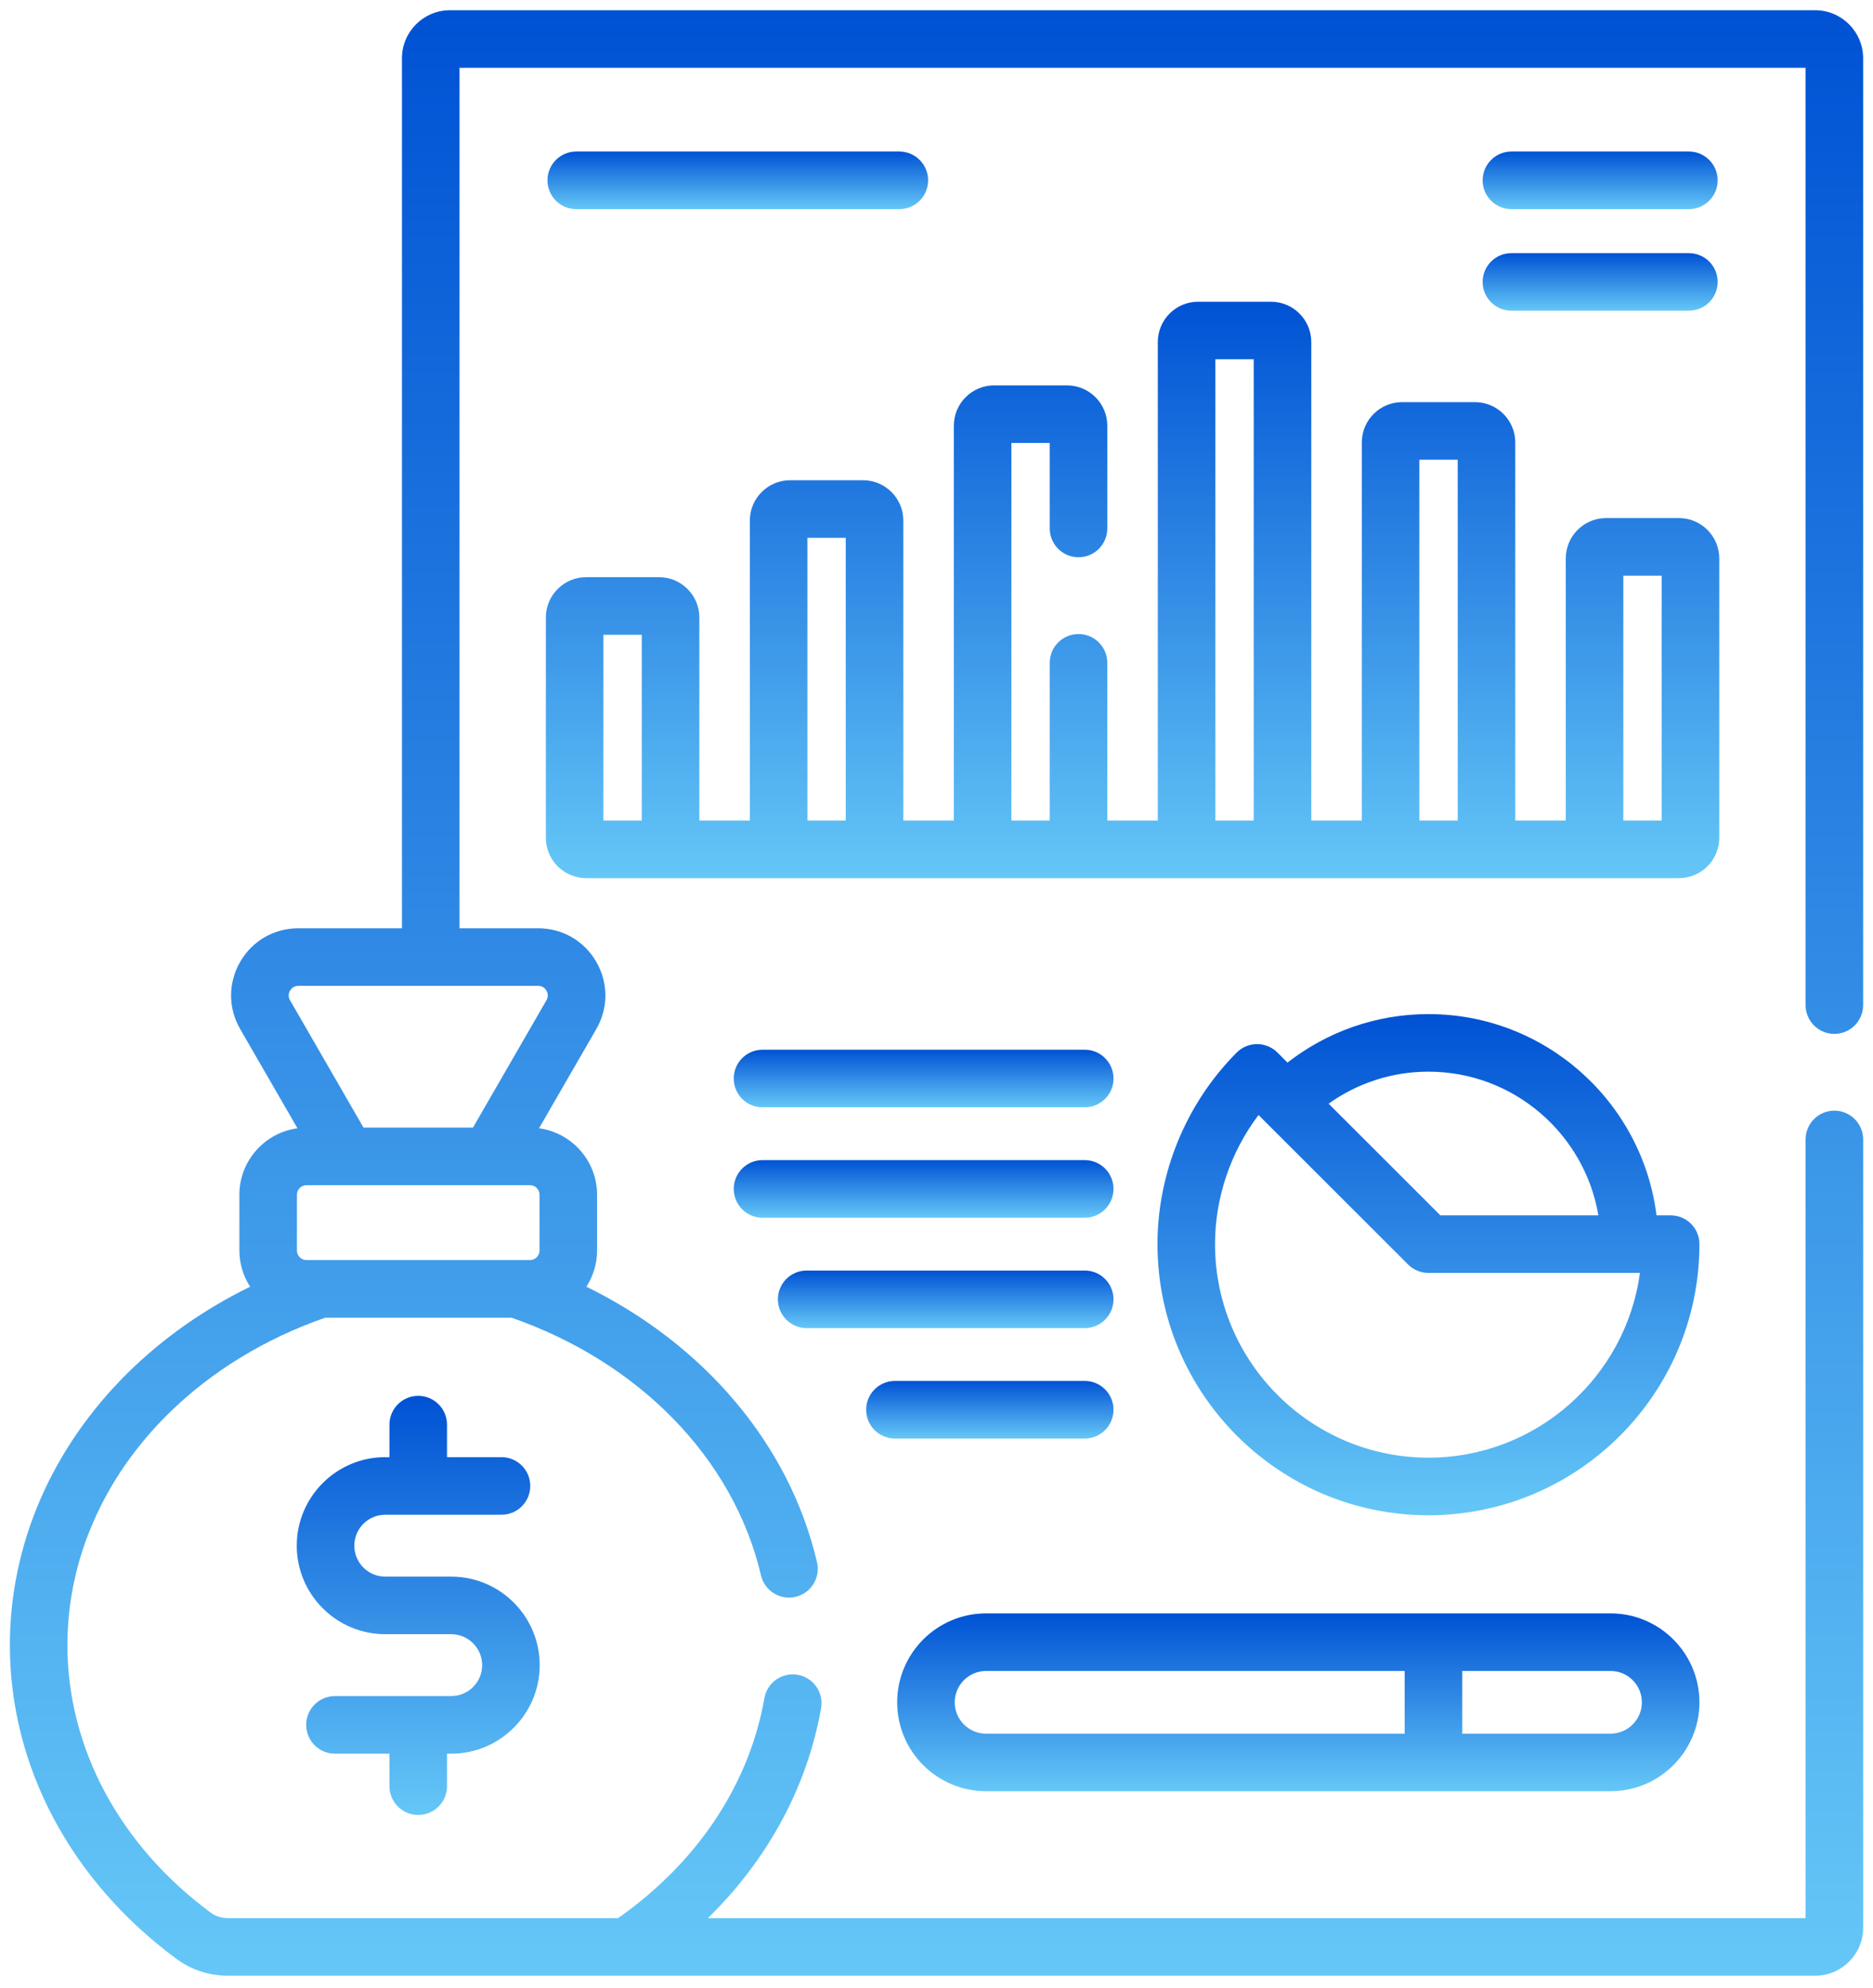
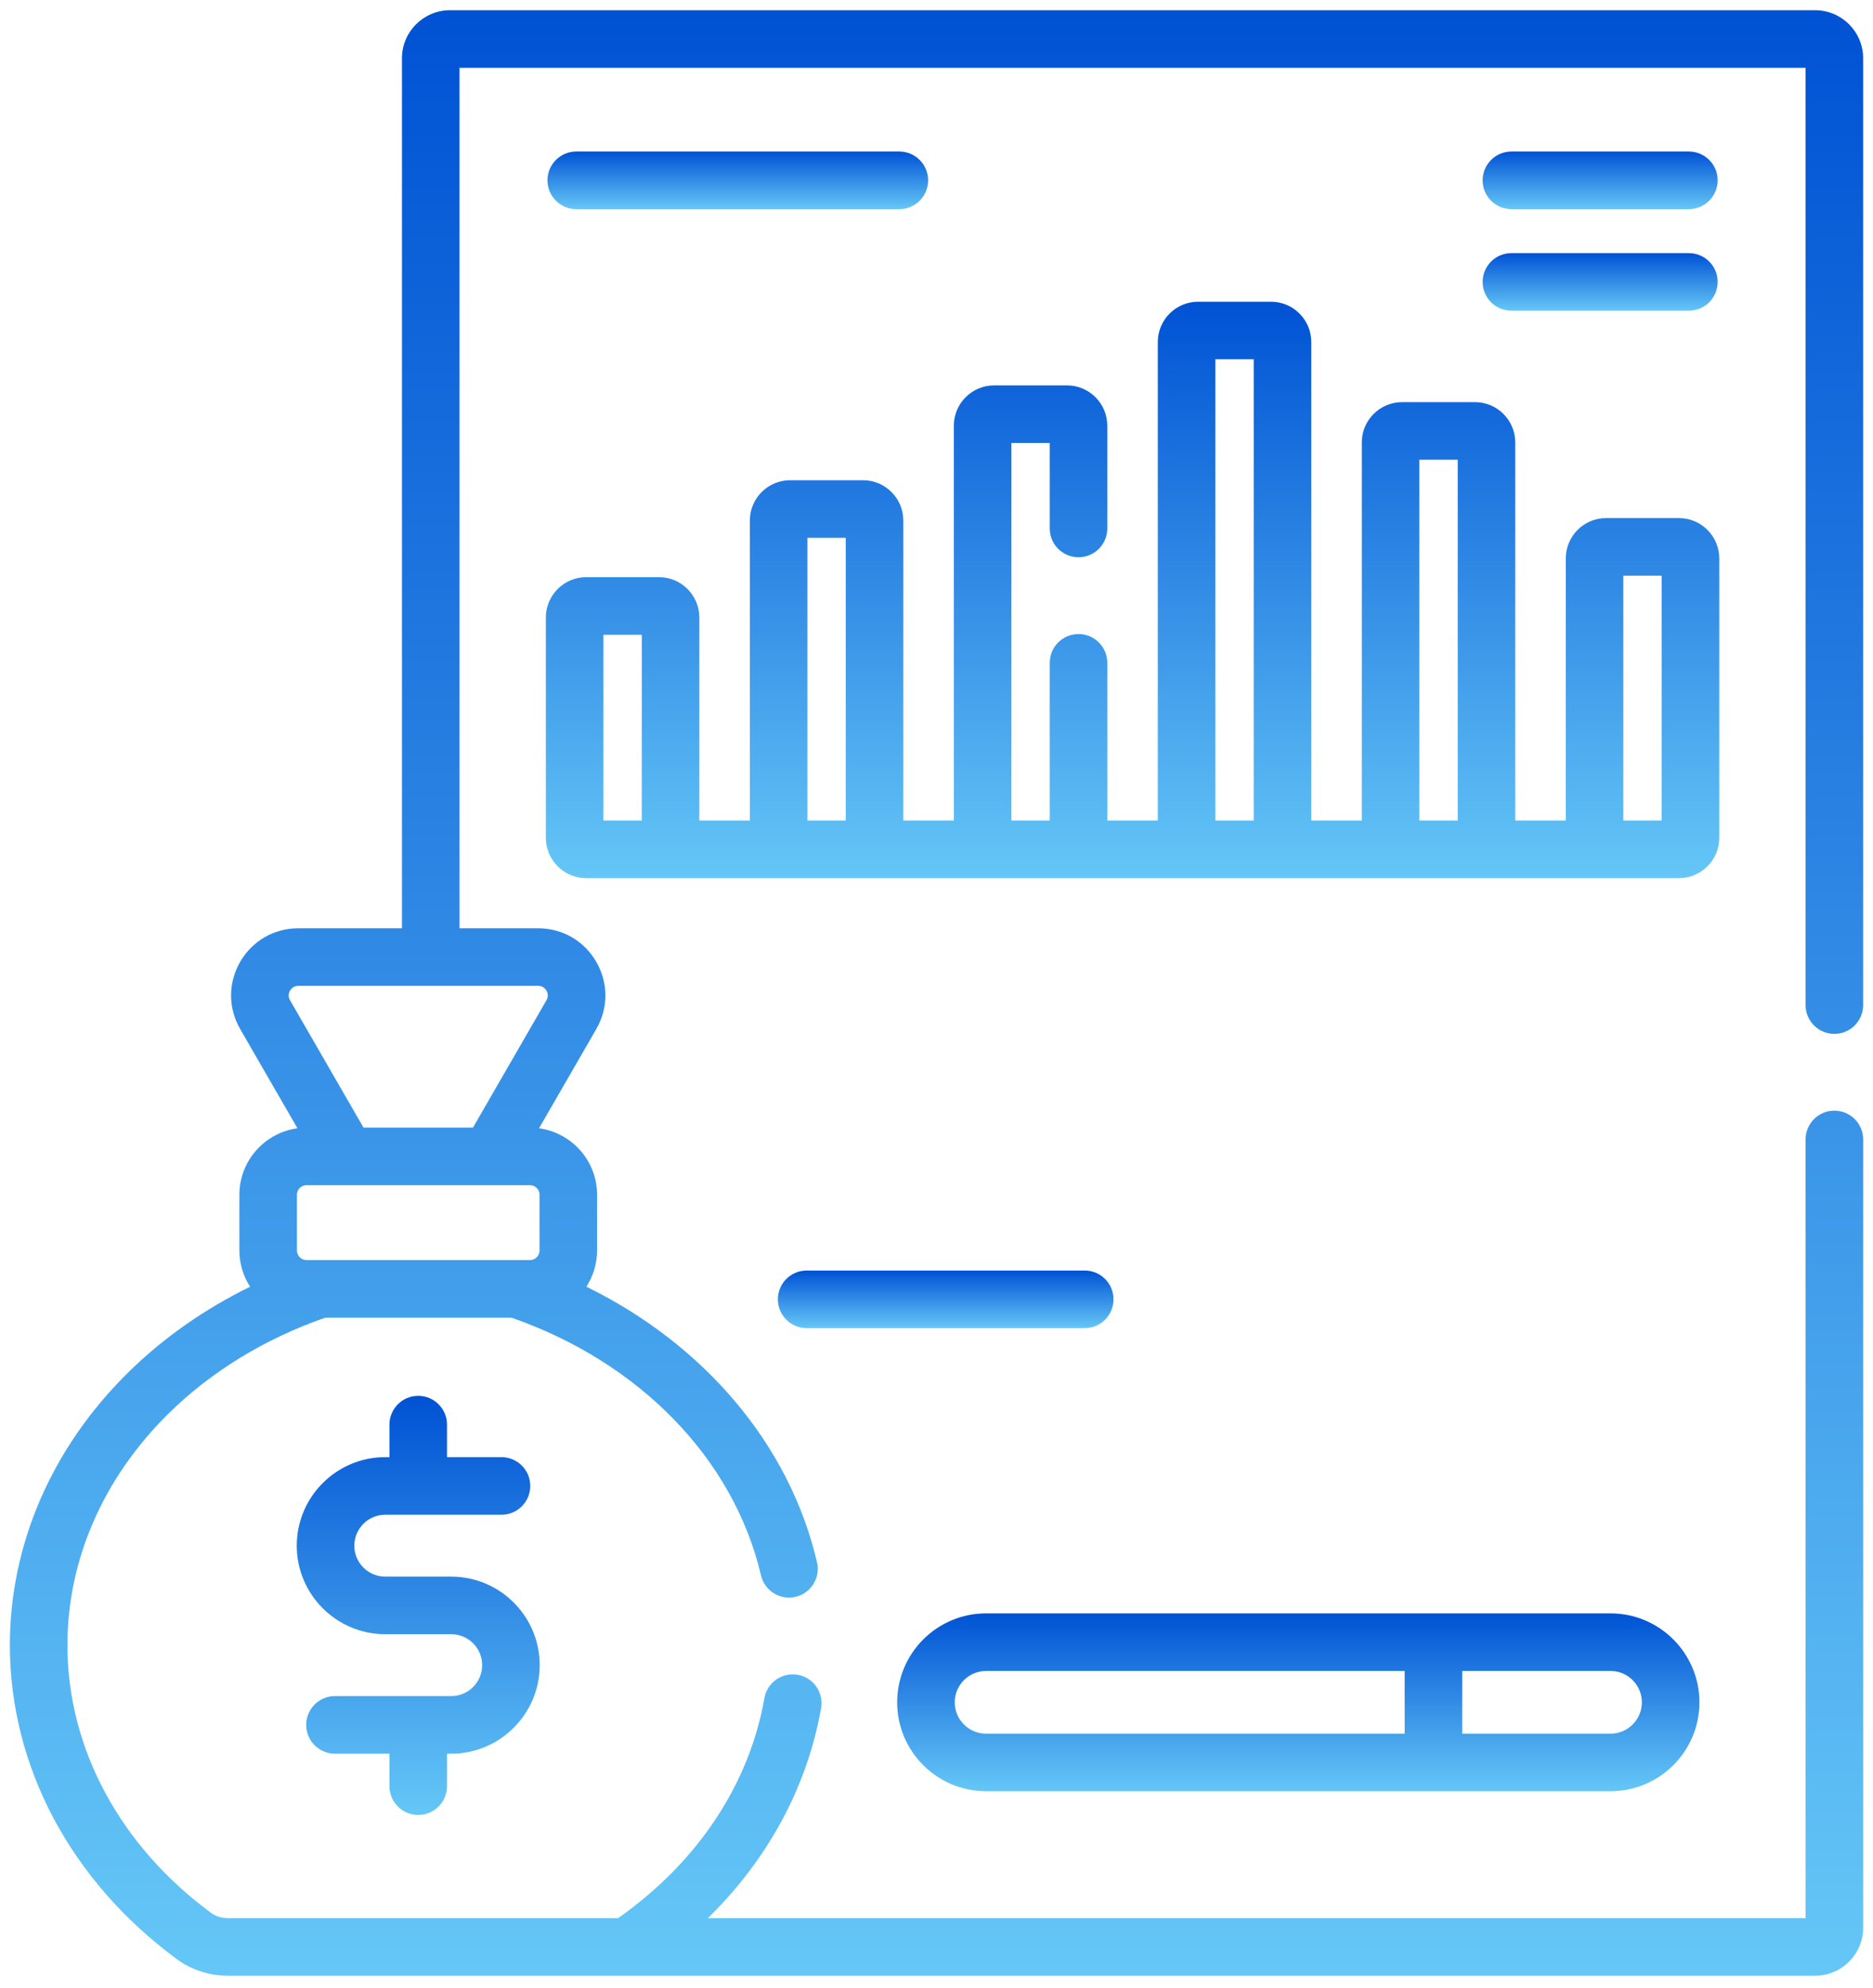
<svg xmlns="http://www.w3.org/2000/svg" width="82" height="87" viewBox="0 0 82 87" fill="none">
  <g id="Group">
    <g id="Group_2">
      <path id="Vector" d="M80.308 45.238C81.004 45.238 81.568 44.674 81.568 43.978V2.547C81.568 1.39 80.626 0.448 79.469 0.448H19.698C18.54 0.448 17.598 1.39 17.598 2.547V40.617H13.06C11.998 40.617 11.046 41.166 10.515 42.086C9.983 43.007 9.983 44.105 10.515 45.026L13.022 49.368C11.589 49.563 10.48 50.792 10.48 52.277V54.715C10.48 55.3 10.654 55.843 10.949 56.301C8.952 57.279 7.137 58.549 5.594 60.071C2.265 63.356 0.432 67.586 0.432 71.982C0.432 77.29 3.095 82.298 7.739 85.722C8.374 86.19 9.165 86.448 9.967 86.448H19.698H27.453H79.469C80.627 86.448 81.569 85.506 81.569 84.348V49.857C81.569 49.161 81.004 48.597 80.309 48.597C79.613 48.597 79.049 49.161 79.049 49.857V83.928H30.994C33.614 81.362 35.338 78.192 35.947 74.741C36.068 74.055 35.61 73.402 34.925 73.281C34.24 73.16 33.586 73.618 33.466 74.303C32.799 78.086 30.53 81.491 27.061 83.928H9.967C9.699 83.928 9.439 83.845 9.235 83.695C5.241 80.75 2.951 76.481 2.951 71.982C2.951 68.265 4.518 64.672 7.364 61.865C9.254 59.999 11.618 58.565 14.243 57.655H22.391C27.922 59.574 32.106 63.77 33.316 68.931C33.474 69.608 34.152 70.029 34.83 69.87C35.507 69.711 35.928 69.033 35.769 68.356C34.55 63.152 30.777 58.802 25.672 56.3C25.967 55.842 26.14 55.299 26.14 54.715V52.278C26.14 50.792 25.032 49.563 23.599 49.368L26.106 45.026C26.637 44.106 26.637 43.007 26.106 42.087C25.574 41.166 24.623 40.617 23.56 40.617H20.118V2.967H79.049V43.978C79.049 44.674 79.613 45.238 80.308 45.238ZM23.621 52.277V54.715C23.621 54.947 23.432 55.135 23.201 55.135H13.42C13.188 55.135 13 54.947 13 54.715V52.277C13 52.046 13.188 51.857 13.42 51.857H23.201C23.432 51.857 23.621 52.046 23.621 52.277ZM23.56 43.136C23.771 43.136 23.878 43.268 23.924 43.346C23.969 43.425 24.029 43.583 23.924 43.766L20.707 49.338H15.914L12.697 43.766C12.591 43.584 12.651 43.425 12.697 43.346C12.742 43.268 12.849 43.136 13.06 43.136H23.56Z" fill="url(#paint0_linear_12680_184)" />
      <path id="Vector_2" d="M18.31 79.415C19.006 79.415 19.57 78.851 19.57 78.155V76.733H19.755C21.89 76.733 23.628 74.995 23.628 72.859C23.628 70.723 21.89 68.986 19.755 68.986H16.866C16.119 68.986 15.512 68.378 15.512 67.632C15.512 66.885 16.119 66.278 16.866 66.278H21.956C22.651 66.278 23.215 65.714 23.215 65.018C23.215 64.322 22.651 63.758 21.956 63.758H19.57V62.335C19.57 61.639 19.006 61.076 18.31 61.076C17.614 61.076 17.05 61.639 17.05 62.335V63.758H16.866C14.73 63.758 12.992 65.496 12.992 67.632C12.992 69.767 14.73 71.505 16.866 71.505H19.755C20.501 71.505 21.109 72.112 21.109 72.859C21.109 73.606 20.501 74.213 19.755 74.213H14.665C13.969 74.213 13.405 74.777 13.405 75.473C13.405 76.169 13.969 76.733 14.665 76.733H17.05V78.155C17.05 78.851 17.614 79.415 18.31 79.415Z" fill="url(#paint1_linear_12680_184)" />
      <path id="Vector_3" d="M75.269 36.66V24.433C75.269 23.46 74.478 22.669 73.505 22.669H70.314C69.341 22.669 68.55 23.46 68.55 24.433V35.904H66.338V19.359C66.338 18.387 65.547 17.596 64.575 17.596H61.383C60.411 17.596 59.62 18.387 59.62 19.359V35.904H57.408V14.966C57.408 13.993 56.617 13.202 55.644 13.202H52.453C51.48 13.202 50.689 13.993 50.689 14.966V35.904H48.477V29.002C48.477 28.306 47.913 27.743 47.218 27.743C46.522 27.743 45.958 28.306 45.958 29.002V35.904H44.278V19.383H45.958V23.123C45.958 23.819 46.522 24.383 47.218 24.383C47.913 24.383 48.477 23.819 48.477 23.123V18.627C48.477 17.654 47.686 16.863 46.714 16.863H43.522C42.55 16.863 41.759 17.654 41.759 18.627V35.904H39.547V22.777C39.547 21.804 38.756 21.013 37.783 21.013H34.592C33.619 21.013 32.828 21.804 32.828 22.777V35.904H30.617V27.018C30.617 26.046 29.826 25.254 28.853 25.254H25.662C24.689 25.254 23.898 26.046 23.898 27.018V36.66C23.898 37.632 24.689 38.423 25.662 38.423H73.505C74.478 38.423 75.269 37.632 75.269 36.66ZM28.097 35.904H27.779H26.417V27.774H28.097V35.904ZM37.027 35.904H35.348V23.533H37.027V35.904ZM54.888 35.904H53.209V15.721H54.888V35.904ZM63.819 35.904H62.139V20.115H63.819V35.904ZM72.749 35.904H71.452H71.069V25.189H72.749V35.904Z" fill="url(#paint2_linear_12680_184)" />
-       <path id="Vector_4" d="M73.141 53.178H72.522C71.9 48.22 67.661 44.372 62.538 44.372C60.213 44.372 58.072 45.166 56.366 46.494L55.925 46.053C55.689 45.818 55.369 45.685 55.035 45.685C55.035 45.685 55.034 45.685 55.034 45.685C54.7 45.685 54.38 45.818 54.144 46.054C51.939 48.262 50.674 51.318 50.674 54.437C50.674 60.979 55.996 66.301 62.537 66.301C69.079 66.301 74.401 60.979 74.401 54.437C74.401 53.742 73.837 53.178 73.141 53.178ZM62.538 46.891C66.269 46.891 69.375 49.615 69.977 53.178H63.059L58.167 48.292C59.401 47.411 60.909 46.891 62.538 46.891ZM62.538 63.781C57.386 63.781 53.194 59.59 53.194 54.438C53.194 52.403 53.877 50.403 55.098 48.788L61.647 55.329C61.883 55.565 62.204 55.697 62.538 55.697H71.797C71.18 60.256 67.263 63.781 62.538 63.781Z" fill="url(#paint3_linear_12680_184)" />
-       <path id="Vector_5" d="M33.383 48.451H47.49C48.185 48.451 48.749 47.887 48.749 47.191C48.749 46.495 48.185 45.931 47.49 45.931H33.383C32.687 45.931 32.123 46.495 32.123 47.191C32.123 47.887 32.687 48.451 33.383 48.451Z" fill="url(#paint4_linear_12680_184)" />
-       <path id="Vector_6" d="M33.383 53.282H47.49C48.185 53.282 48.749 52.718 48.749 52.022C48.749 51.326 48.185 50.762 47.49 50.762H33.383C32.687 50.762 32.123 51.326 32.123 52.022C32.123 52.718 32.687 53.282 33.383 53.282Z" fill="url(#paint5_linear_12680_184)" />
      <path id="Vector_7" d="M35.315 58.113H47.49C48.185 58.113 48.749 57.549 48.749 56.853C48.749 56.157 48.185 55.593 47.49 55.593H35.315C34.62 55.593 34.056 56.157 34.056 56.853C34.056 57.549 34.62 58.113 35.315 58.113Z" fill="url(#paint6_linear_12680_184)" />
-       <path id="Vector_8" d="M39.18 62.944H47.49C48.185 62.944 48.749 62.38 48.749 61.684C48.749 60.988 48.185 60.424 47.49 60.424H39.18C38.485 60.424 37.921 60.988 37.921 61.684C37.921 62.38 38.484 62.944 39.18 62.944Z" fill="url(#paint7_linear_12680_184)" />
      <path id="Vector_9" d="M39.373 9.151C40.069 9.151 40.633 8.587 40.633 7.891C40.633 7.195 40.069 6.631 39.373 6.631H25.227C24.532 6.631 23.968 7.195 23.968 7.891C23.968 8.587 24.532 9.151 25.227 9.151H39.373Z" fill="url(#paint8_linear_12680_184)" />
      <path id="Vector_10" d="M66.17 9.151H73.939C74.635 9.151 75.199 8.587 75.199 7.891C75.199 7.195 74.635 6.631 73.939 6.631H66.17C65.474 6.631 64.91 7.195 64.91 7.891C64.91 8.587 65.474 9.151 66.17 9.151Z" fill="url(#paint9_linear_12680_184)" />
      <path id="Vector_11" d="M66.17 13.595H73.939C74.635 13.595 75.199 13.032 75.199 12.336C75.199 11.64 74.635 11.076 73.939 11.076H66.17C65.474 11.076 64.91 11.64 64.91 12.336C64.91 13.032 65.474 13.595 66.17 13.595Z" fill="url(#paint10_linear_12680_184)" />
      <path id="Vector_12" d="M43.169 78.376H70.51C72.655 78.376 74.401 76.631 74.401 74.486C74.401 72.34 72.655 70.594 70.51 70.594H43.169C41.024 70.594 39.278 72.34 39.278 74.486C39.278 76.631 41.024 78.376 43.169 78.376ZM64.016 73.114H70.51C71.266 73.114 71.881 73.729 71.881 74.486C71.881 75.242 71.266 75.857 70.51 75.857H64.016V73.114ZM43.169 73.114H61.496V75.857H43.169C42.413 75.857 41.798 75.242 41.798 74.486C41.798 73.729 42.413 73.114 43.169 73.114Z" fill="url(#paint11_linear_12680_184)" />
    </g>
  </g>
  <defs>
    <linearGradient id="paint0_linear_12680_184" x1="41" y1="86.448" x2="41" y2="0.448" gradientUnits="userSpaceOnUse">
      <stop stop-color="#65C7F7" />
      <stop offset="1" stop-color="#0052D4" />
    </linearGradient>
    <linearGradient id="paint1_linear_12680_184" x1="18.31" y1="79.415" x2="18.31" y2="61.076" gradientUnits="userSpaceOnUse">
      <stop stop-color="#65C7F7" />
      <stop offset="1" stop-color="#0052D4" />
    </linearGradient>
    <linearGradient id="paint2_linear_12680_184" x1="49.583" y1="38.423" x2="49.583" y2="13.202" gradientUnits="userSpaceOnUse">
      <stop stop-color="#65C7F7" />
      <stop offset="1" stop-color="#0052D4" />
    </linearGradient>
    <linearGradient id="paint3_linear_12680_184" x1="62.537" y1="66.301" x2="62.537" y2="44.372" gradientUnits="userSpaceOnUse">
      <stop stop-color="#65C7F7" />
      <stop offset="1" stop-color="#0052D4" />
    </linearGradient>
    <linearGradient id="paint4_linear_12680_184" x1="40.436" y1="48.451" x2="40.436" y2="45.931" gradientUnits="userSpaceOnUse">
      <stop stop-color="#65C7F7" />
      <stop offset="1" stop-color="#0052D4" />
    </linearGradient>
    <linearGradient id="paint5_linear_12680_184" x1="40.436" y1="53.282" x2="40.436" y2="50.762" gradientUnits="userSpaceOnUse">
      <stop stop-color="#65C7F7" />
      <stop offset="1" stop-color="#0052D4" />
    </linearGradient>
    <linearGradient id="paint6_linear_12680_184" x1="41.403" y1="58.113" x2="41.403" y2="55.593" gradientUnits="userSpaceOnUse">
      <stop stop-color="#65C7F7" />
      <stop offset="1" stop-color="#0052D4" />
    </linearGradient>
    <linearGradient id="paint7_linear_12680_184" x1="43.335" y1="62.944" x2="43.335" y2="60.424" gradientUnits="userSpaceOnUse">
      <stop stop-color="#65C7F7" />
      <stop offset="1" stop-color="#0052D4" />
    </linearGradient>
    <linearGradient id="paint8_linear_12680_184" x1="32.3" y1="9.151" x2="32.3" y2="6.631" gradientUnits="userSpaceOnUse">
      <stop stop-color="#65C7F7" />
      <stop offset="1" stop-color="#0052D4" />
    </linearGradient>
    <linearGradient id="paint9_linear_12680_184" x1="70.054" y1="9.151" x2="70.054" y2="6.631" gradientUnits="userSpaceOnUse">
      <stop stop-color="#65C7F7" />
      <stop offset="1" stop-color="#0052D4" />
    </linearGradient>
    <linearGradient id="paint10_linear_12680_184" x1="70.054" y1="13.595" x2="70.054" y2="11.076" gradientUnits="userSpaceOnUse">
      <stop stop-color="#65C7F7" />
      <stop offset="1" stop-color="#0052D4" />
    </linearGradient>
    <linearGradient id="paint11_linear_12680_184" x1="56.839" y1="78.376" x2="56.839" y2="70.594" gradientUnits="userSpaceOnUse">
      <stop stop-color="#65C7F7" />
      <stop offset="1" stop-color="#0052D4" />
    </linearGradient>
  </defs>
</svg>